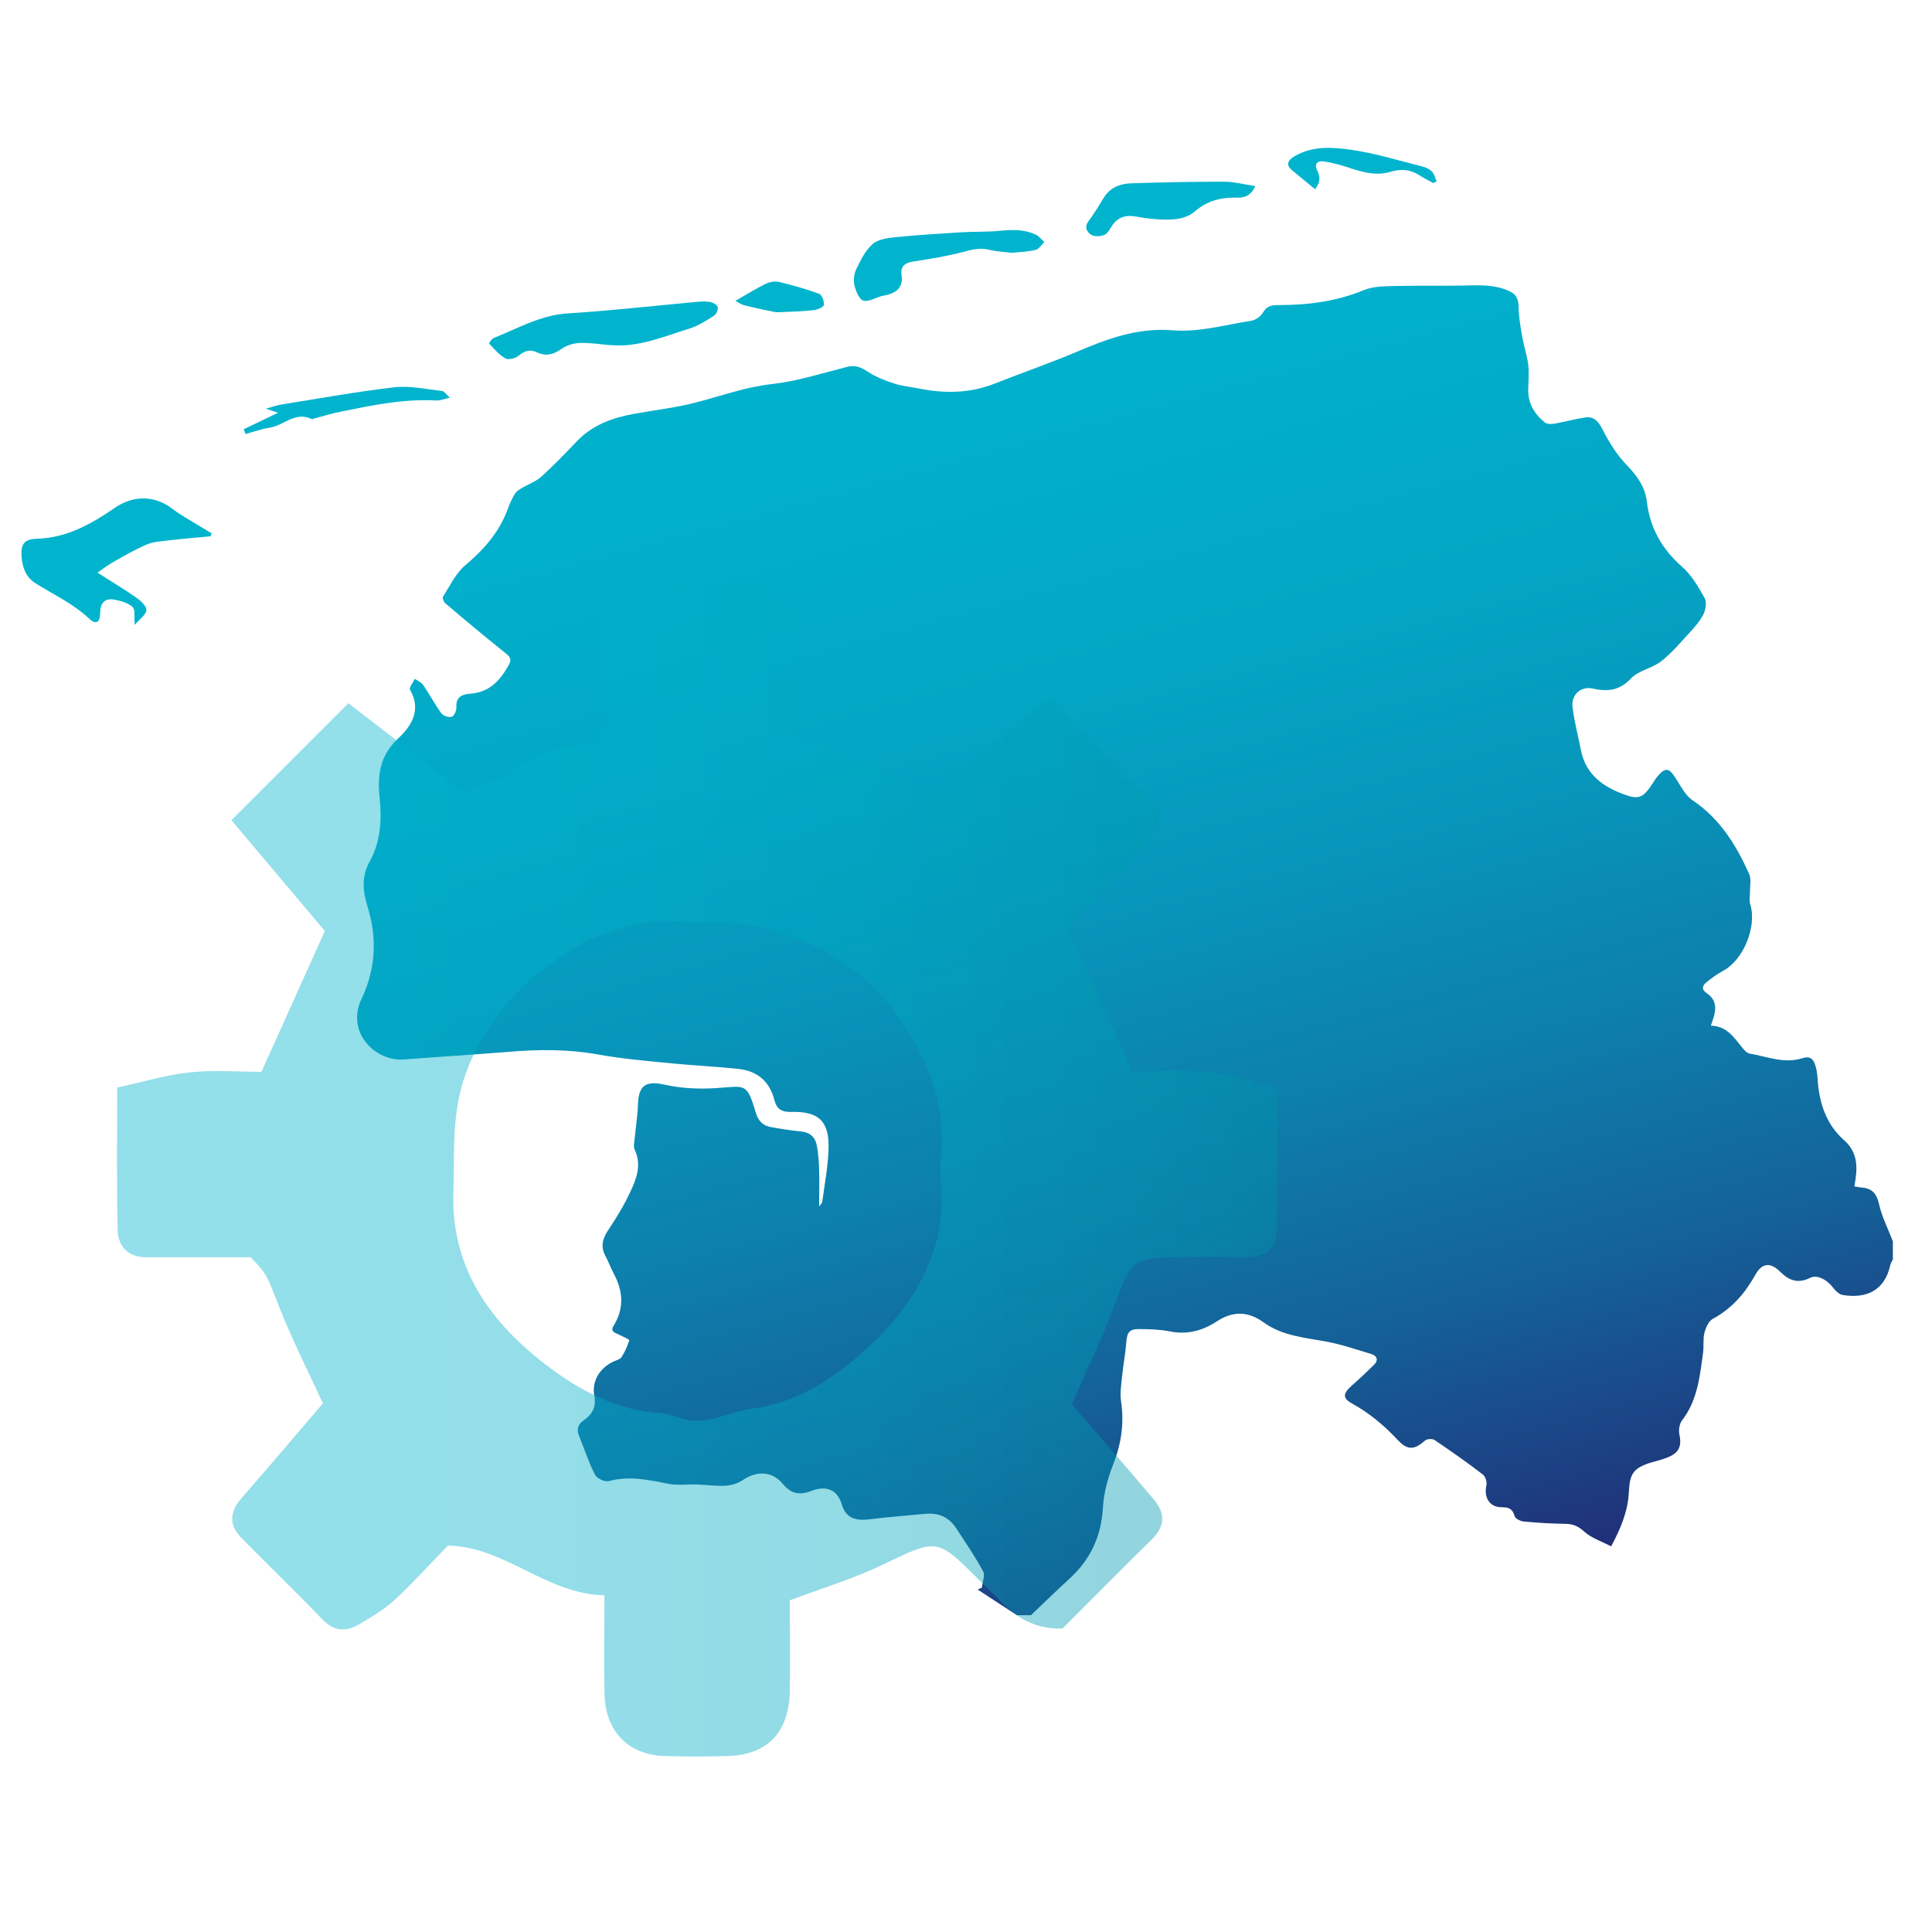
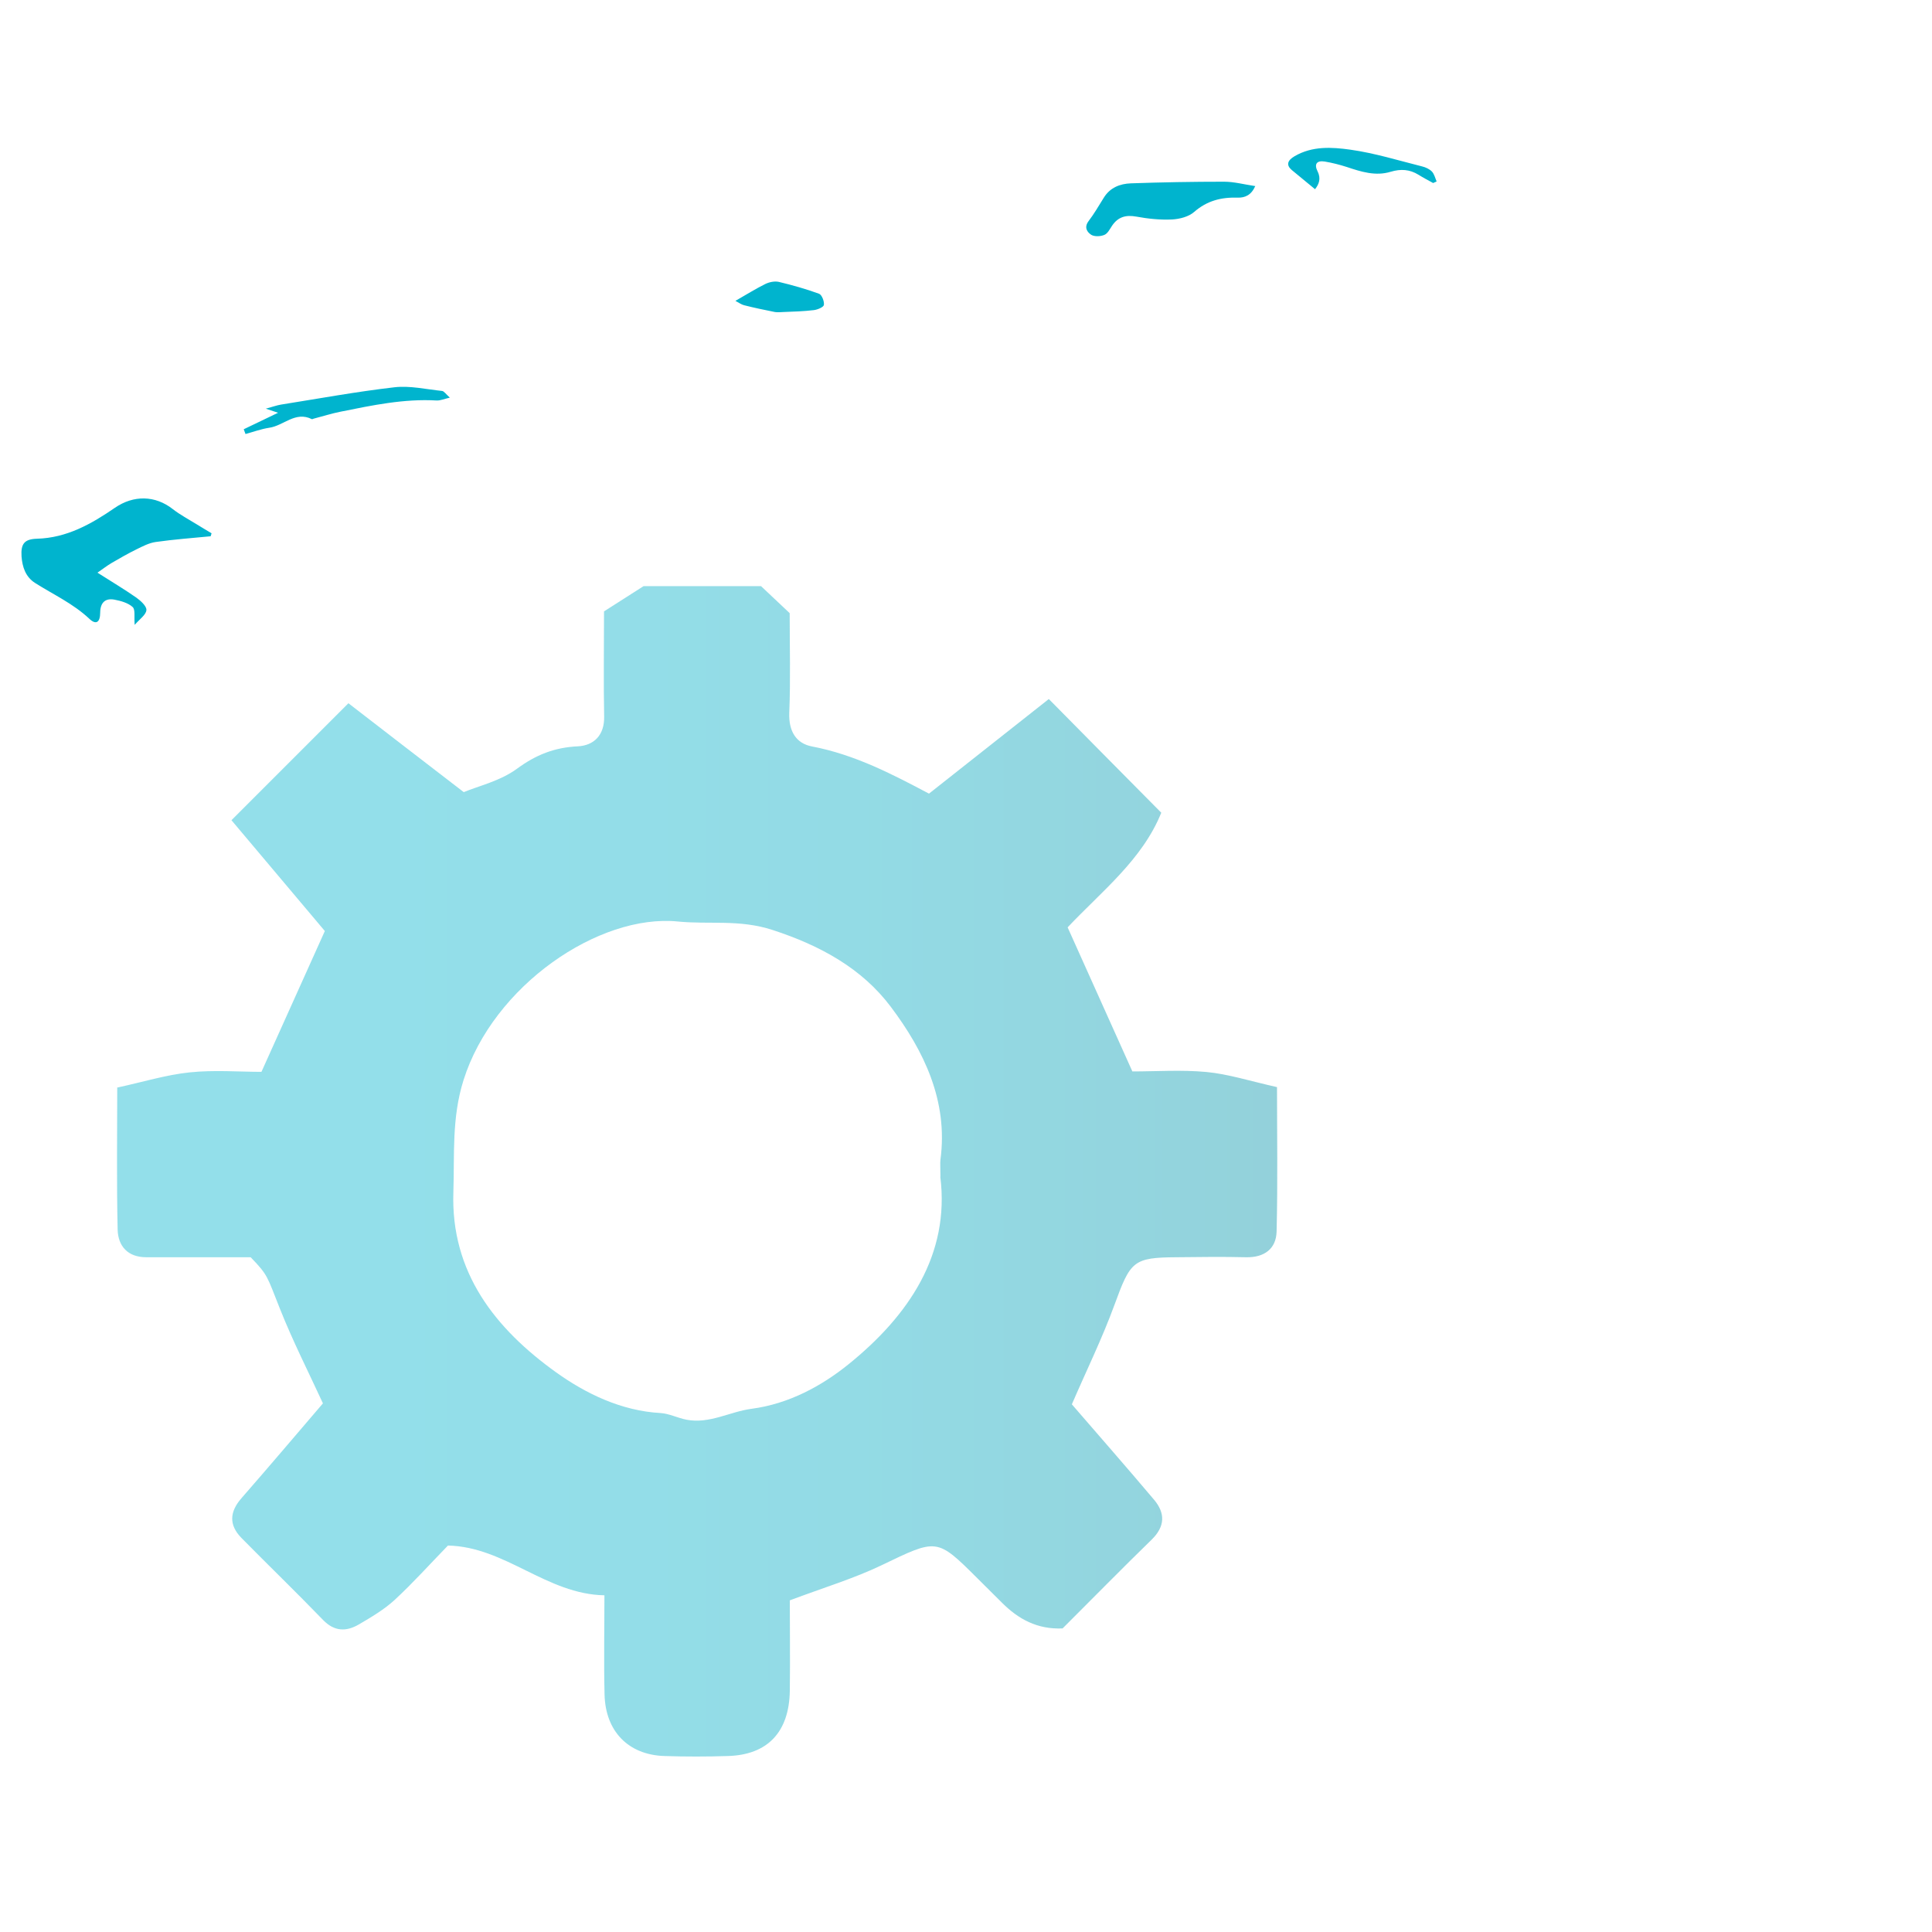
<svg xmlns="http://www.w3.org/2000/svg" id="Ebene_1" viewBox="0 0 141.73 141.73">
  <defs>
    <linearGradient id="Unbenannter_Verlauf_2" x1="61.05" y1="3.97" x2="96.19" y2="133.28" gradientTransform="matrix(1, 0, 0, 1, 0, 0)" gradientUnits="userSpaceOnUse">
      <stop offset="0" stop-color="#00b4ce" />
      <stop offset=".2" stop-color="#00b0cc" />
      <stop offset=".36" stop-color="#03a7c5" />
      <stop offset=".49" stop-color="#0796bb" />
      <stop offset=".62" stop-color="#0d7fac" />
      <stop offset=".75" stop-color="#146198" />
      <stop offset=".86" stop-color="#1d3d81" />
      <stop offset=".91" stop-color="#222c76" />
    </linearGradient>
    <linearGradient id="Unbenannter_Verlauf_34" x1="11.38" y1="88.77" x2="96.51" y2="88.77" gradientTransform="matrix(1, 0, 0, 1, 0, 0)" gradientUnits="userSpaceOnUse">
      <stop offset="0" stop-color="#00b4ce" />
      <stop offset=".37" stop-color="#00b1cb" />
      <stop offset=".65" stop-color="#00a9c1" />
      <stop offset=".89" stop-color="#009bb1" />
      <stop offset="1" stop-color="#0093a8" />
    </linearGradient>
    <filter id="drop-shadow-1" filterUnits="userSpaceOnUse">
      <feOffset dx="-2.83" dy="-2.83" />
      <feGaussianBlur result="blur" stdDeviation="2.83" />
      <feFlood flood-color="#000" flood-opacity=".3" />
      <feComposite in2="blur" operator="in" />
      <feComposite in="SourceGraphic" />
    </filter>
  </defs>
  <g>
-     <path d="M138.86,91.06v1.33c-.07,.15-.17,.29-.2,.45-.4,1.81-1.73,2.45-3.47,2.16-.24-.04-.5-.26-.66-.47-.48-.65-1.22-1.05-1.74-.79-.86,.43-1.52,.23-2.18-.43-.74-.74-1.35-.67-1.84,.21-.76,1.36-1.72,2.47-3.12,3.23-.3,.16-.51,.63-.61,1-.12,.46-.04,.97-.1,1.45-.24,1.74-.4,3.51-1.54,4.99-.2,.25-.27,.72-.2,1.05,.27,1.19-.36,1.53-1.3,1.83-.26,.08-.52,.14-.78,.22-1.3,.41-1.56,.8-1.63,2.18-.07,1.42-.61,2.69-1.3,3.97-.72-.38-1.45-.61-1.97-1.08-.42-.38-.79-.56-1.34-.57-1.03-.02-2.05-.07-3.08-.17-.25-.02-.64-.21-.69-.4-.15-.55-.43-.65-.96-.65-.88,0-1.31-.73-1.11-1.6,.06-.24-.07-.67-.27-.81-1.15-.88-2.33-1.71-3.53-2.52-.16-.11-.55-.09-.69,.03-.77,.68-1.27,.75-1.98,0-1-1.07-2.08-1.99-3.37-2.7-.72-.39-.69-.74-.06-1.3,.57-.5,1.12-1.02,1.66-1.55,.34-.34,.22-.66-.2-.79-1.12-.34-2.24-.72-3.39-.93-1.57-.28-3.17-.42-4.51-1.39-1.15-.83-2.25-.85-3.46-.06-1.02,.67-2.16,.98-3.43,.72-.69-.14-1.41-.16-2.12-.17-.85-.02-1.01,.2-1.07,1.02-.06,.8-.22,1.59-.3,2.39-.06,.63-.17,1.28-.08,1.9,.24,1.6,.02,3.09-.57,4.6-.4,1.01-.7,2.11-.76,3.18-.12,2.08-.89,3.78-2.41,5.18-.97,.89-1.92,1.81-2.87,2.72h-1.03l-2.88-1.88,.31-.15c.04-.4,.25-.9,.09-1.19-.6-1.1-1.3-2.13-1.99-3.18-.52-.79-1.27-1.12-2.21-1.04-1.36,.13-2.73,.23-4.09,.4-1.17,.15-1.79-.14-2.08-1.1-.32-1.06-1.13-1.4-2.22-.98-.89,.34-1.5,.22-2.12-.53-.78-.94-1.92-.95-2.94-.25-.34,.23-.8,.37-1.22,.4-.7,.04-1.41-.06-2.12-.09-.7-.02-1.43,.08-2.11-.05-1.45-.29-2.86-.6-4.35-.2-.29,.08-.88-.19-1.02-.46-.46-.9-.78-1.88-1.16-2.83-.21-.5-.12-.86,.36-1.19,.59-.41,.9-.96,.75-1.76-.21-1.09,.4-2.07,1.43-2.54,.2-.09,.47-.15,.57-.32,.24-.38,.43-.8,.56-1.23,.02-.06-.47-.27-.73-.4-.26-.14-.7-.21-.42-.66,.79-1.27,.7-2.53,.03-3.8-.23-.43-.4-.9-.63-1.33-.37-.69-.21-1.27,.22-1.91,.6-.89,1.16-1.82,1.61-2.79,.46-.97,.85-2,.31-3.11-.09-.2-.02-.48,0-.73,.08-.85,.22-1.7,.25-2.55,.04-1.37,.53-1.78,1.9-1.48,1.27,.28,2.54,.35,3.86,.26,2.14-.14,2.22-.43,2.89,1.82,.18,.59,.52,.94,1.1,1.04,.72,.13,1.45,.25,2.18,.32,.7,.06,1.09,.43,1.2,1.08,.1,.55,.14,1.12,.16,1.68,.03,.87,0,1.74,0,2.75,.14-.19,.22-.26,.23-.34,.17-1.28,.42-2.57,.46-3.86,.07-2.04-.7-2.79-2.72-2.74-.72,.02-1.08-.2-1.26-.9-.34-1.33-1.24-2.1-2.6-2.25-1.63-.18-3.27-.25-4.9-.41-1.82-.18-3.66-.33-5.46-.66-2.17-.39-4.33-.37-6.51-.19-2.56,.21-5.12,.36-7.68,.56-2.14,.17-4.3-2.01-3.12-4.46,1.02-2.14,1.16-4.42,.44-6.73-.35-1.11-.48-2.21,.15-3.33,.8-1.44,.9-3.05,.73-4.65-.17-1.66,0-3.1,1.33-4.35,.98-.91,1.77-2.09,.9-3.6-.09-.15,.22-.53,.35-.8,.21,.14,.47,.25,.61,.44,.47,.69,.86,1.43,1.34,2.09,.14,.19,.56,.32,.76,.25,.18-.06,.36-.46,.34-.7-.05-.77,.45-.95,1.01-.99,1.43-.1,2.22-.99,2.85-2.14,.21-.38,.07-.58-.26-.84-1.49-1.19-2.96-2.42-4.42-3.66-.11-.1-.22-.39-.16-.48,.51-.79,.93-1.72,1.63-2.3,1.39-1.17,2.52-2.46,3.14-4.18,.13-.37,.3-.73,.5-1.06,.1-.17,.29-.3,.47-.4,.49-.3,1.06-.49,1.48-.87,.91-.82,1.76-1.71,2.61-2.6,1.14-1.19,2.6-1.71,4.17-2,1.54-.28,3.1-.45,4.61-.85,1.84-.48,3.62-1.13,5.55-1.34,1.86-.21,3.67-.8,5.5-1.26,.59-.15,1,.03,1.49,.35,.59,.39,1.28,.66,1.96,.88,.58,.19,1.2,.24,1.8,.36,1.89,.38,3.74,.36,5.56-.36,1.98-.78,4-1.48,5.97-2.31,2.28-.97,4.49-1.81,7.11-1.6,1.88,.16,3.83-.4,5.74-.7,.32-.05,.7-.32,.86-.6,.27-.47,.61-.55,1.09-.55,2.17,.01,4.28-.26,6.32-1.1,.71-.29,1.57-.28,2.37-.3,1.61-.04,3.23,0,4.84-.03,1.16-.03,2.3-.1,3.4,.38,.51,.22,.72,.55,.73,1.13,.01,.75,.14,1.5,.27,2.24,.12,.69,.35,1.35,.44,2.04,.07,.58,.02,1.18,0,1.77-.04,1.05,.44,1.85,1.22,2.48,.16,.13,.48,.13,.71,.09,.74-.13,1.46-.33,2.2-.45,.68-.11,1,.25,1.32,.87,.48,.95,1.07,1.89,1.8,2.64,.75,.78,1.32,1.58,1.45,2.64,.23,1.94,1.1,3.49,2.58,4.79,.7,.61,1.2,1.48,1.66,2.3,.17,.3,.08,.86-.09,1.2-.26,.51-.66,.96-1.06,1.39-.65,.71-1.29,1.47-2.05,2.06-.66,.51-1.63,.66-2.19,1.24-.85,.9-1.71,1-2.82,.75-.87-.19-1.58,.45-1.48,1.34,.12,1.06,.41,2.11,.61,3.16,.31,1.61,1.38,2.54,2.82,3.13,1.42,.58,1.71,.49,2.53-.8,.08-.12,.16-.25,.25-.36,.6-.71,.86-.67,1.36,.11,.37,.57,.7,1.26,1.24,1.62,2.01,1.35,3.2,3.29,4.15,5.41,.17,.37,.05,.87,.06,1.3,0,.31-.07,.65,.02,.93,.5,1.62-.5,4.08-2,4.87-.43,.23-.83,.53-1.21,.83-.33,.26-.38,.55,.03,.82,.69,.46,.7,1.12,.47,1.83-.04,.13-.09,.27-.18,.54,1.18,.03,1.71,.89,2.33,1.65,.14,.17,.32,.36,.52,.4,1.29,.22,2.55,.77,3.89,.33,.5-.16,.76,.04,.9,.47,.1,.3,.16,.62,.18,.94,.1,1.77,.58,3.4,1.95,4.61,.88,.78,1,1.73,.85,2.8-.03,.19-.06,.37-.09,.59,.19,.03,.33,.07,.47,.08,.8,.04,1.16,.43,1.34,1.24,.21,.92,.65,1.78,.99,2.66Z" fill="url(#Unbenannter_Verlauf_2)" />
    <path d="M15.45,39.34c-1.34,.13-2.69,.23-4.03,.42-.49,.07-.96,.32-1.41,.54-.63,.31-1.24,.66-1.84,1.01-.35,.21-.67,.46-1.02,.7,1.05,.67,1.96,1.21,2.82,1.81,.33,.23,.79,.64,.77,.93-.02,.35-.5,.67-.86,1.09-.05-.59,.06-1.12-.15-1.31-.33-.3-.86-.45-1.33-.54-.69-.13-1.04,.23-1.05,.94,0,.72-.3,.94-.8,.46-1.18-1.11-2.63-1.77-3.97-2.62-.71-.45-.94-1.18-1-1.95-.06-.93,.21-1.27,1.13-1.3,2.19-.06,3.99-1.08,5.72-2.27,1.37-.94,2.95-.92,4.25,.1,.54,.42,1.15,.74,1.73,1.1,.37,.23,.74,.45,1.11,.67l-.06,.2Z" fill="#00b4ce" />
-     <path d="M44.78,25.32c-.76-.06-1.51-.19-2.26-.16-.46,.02-.97,.18-1.34,.44-.58,.42-1.14,.55-1.78,.25-.56-.27-.95-.08-1.39,.27-.23,.18-.72,.3-.94,.17-.46-.26-.82-.7-1.19-1.09-.02-.02,.18-.34,.33-.4,1.78-.71,3.45-1.69,5.45-1.81,3.07-.19,6.13-.54,9.19-.82,.39-.04,.79-.08,1.17-.03,.23,.03,.56,.19,.63,.38,.06,.17-.1,.54-.28,.65-.57,.36-1.17,.74-1.81,.94-1.89,.58-3.73,1.4-5.79,1.2Z" fill="#00b4ce" />
-     <path d="M74.28,18.55c-.57-.07-1.16-.09-1.73-.23-.65-.16-1.22-.02-1.85,.15-1.22,.33-2.48,.52-3.73,.72-.63,.1-.93,.38-.83,1.02,.12,.78-.28,1.19-.97,1.4-.16,.05-.33,.07-.5,.11-.46,.13-.98,.45-1.35,.33-.31-.11-.54-.71-.64-1.13-.08-.37-.03-.84,.14-1.18,.32-.66,.66-1.37,1.19-1.83,.4-.36,1.1-.45,1.69-.51,1.6-.16,3.21-.26,4.82-.36,.94-.06,1.9-.01,2.83-.11,.92-.09,1.81-.11,2.65,.29,.23,.11,.41,.36,.61,.54-.21,.2-.39,.51-.64,.57-.54,.14-1.1,.15-1.68,.21Z" fill="#00b4ce" />
    <path d="M92.09,13.64c-.3,.68-.75,.87-1.3,.86-1.19-.04-2.24,.22-3.19,1.05-.4,.35-1.06,.52-1.62,.55-.87,.04-1.76-.05-2.62-.21-.77-.14-1.34,.02-1.78,.67-.16,.24-.32,.57-.56,.67-.28,.12-.72,.14-.96,0-.3-.19-.55-.54-.21-1,.41-.54,.76-1.14,1.12-1.72,.46-.75,1.19-1.03,1.99-1.06,2.28-.08,4.55-.12,6.83-.12,.74,0,1.47,.2,2.28,.32Z" fill="#00b4ce" />
    <path d="M17.88,31.49l2.52-1.21-.9-.3c.49-.13,.8-.25,1.12-.3,2.77-.44,5.54-.95,8.32-1.27,1.14-.13,2.32,.15,3.49,.27,.15,.02,.28,.23,.57,.49-.43,.1-.7,.22-.96,.21-2.4-.14-4.72,.35-7.05,.82-.66,.13-1.31,.34-1.97,.51-.05,.01-.11,.05-.14,.04-1.21-.61-2.07,.48-3.13,.63-.59,.09-1.16,.3-1.74,.46l-.13-.35Z" fill="#00b4ce" />
    <path d="M105.14,13.43c-.36-.2-.73-.39-1.08-.61-.65-.4-1.3-.44-2.04-.22-1.11,.34-2.17,0-3.22-.35-.53-.17-1.08-.31-1.62-.4-.57-.09-.8,.17-.52,.73,.27,.54,.08,.96-.19,1.3-.61-.5-1.16-.95-1.71-1.41-.42-.36-.32-.7,.21-1.01,1.3-.76,2.73-.67,4.09-.48,1.78,.25,3.52,.79,5.27,1.23,.25,.06,.53,.19,.71,.37,.18,.19,.24,.48,.35,.73l-.24,.11Z" fill="#00b4ce" />
    <path d="M53.95,22.07c.81-.46,1.49-.89,2.2-1.24,.29-.14,.68-.22,.99-.15,1,.24,1.99,.52,2.95,.87,.2,.08,.39,.56,.35,.82-.02,.16-.47,.35-.74,.38-.75,.09-1.5,.11-2.26,.14-.19,.01-.4,.03-.59,0-.76-.15-1.52-.31-2.27-.5-.2-.05-.38-.19-.63-.32Z" fill="#00b4ce" />
  </g>
  <path d="M11.4,82.62c1.94-.42,3.61-.94,5.33-1.12,1.8-.19,3.64-.04,5.28-.04,1.59-3.54,3.1-6.89,4.65-10.33-2.27-2.69-4.63-5.5-6.85-8.13,2.94-2.94,5.63-5.63,8.58-8.58,2.5,1.93,5.36,4.14,8.46,6.52,1.08-.45,2.69-.82,3.91-1.72,1.39-1.02,2.75-1.56,4.46-1.64,1.17-.06,1.96-.81,1.93-2.19-.05-2.41-.01-4.82-.01-7.71,.54-.34,1.37-.87,2.9-1.85h8.62l2.1,1.98c0,2.48,.07,4.89-.03,7.3-.05,1.33,.47,2.25,1.67,2.48,3.16,.6,5.95,2.07,8.58,3.46,3.03-2.39,5.91-4.67,8.79-6.94,2.8,2.83,5.48,5.55,8.25,8.34-1.39,3.45-4.38,5.77-6.87,8.41,1.61,3.57,3.16,7.04,4.75,10.57,1.76,0,3.61-.13,5.43,.04,1.59,.15,3.14,.65,5.18,1.11,0,3.33,.06,6.96-.03,10.59-.03,1.27-.9,1.92-2.24,1.89-1.7-.04-3.4-.02-5.1,0-3.19,.02-3.38,.28-4.56,3.51-.9,2.46-2.06,4.82-3.12,7.28,1.89,2.19,3.99,4.58,6.04,7.01,.82,.98,.8,1.95-.18,2.91-2.23,2.17-4.4,4.39-6.54,6.52-1.87,.08-3.25-.69-4.45-1.89-.6-.6-1.2-1.2-1.81-1.8-2.98-2.97-2.95-2.9-7.03-.94-2,.96-4.16,1.61-6.72,2.57,0,1.91,.03,4.27,0,6.64-.05,3.03-1.63,4.69-4.53,4.78-1.56,.05-3.12,.05-4.68,0-2.63-.09-4.31-1.8-4.38-4.5-.06-2.39-.01-4.77-.01-7.29-4.26-.08-7.27-3.56-11.48-3.65-1.32,1.36-2.55,2.73-3.9,3.98-.78,.72-1.72,1.27-2.64,1.81-.91,.53-1.78,.53-2.61-.32-1.97-2.04-4.01-4.01-6-6.03-.92-.94-.88-1.9,0-2.91,2-2.29,3.97-4.61,5.98-6.96-1.03-2.24-2.2-4.54-3.15-6.93-.96-2.41-.86-2.45-2.15-3.79-2.55,0-5.11,0-7.66,0-1.36,0-2.07-.82-2.1-2.03-.08-3.51-.03-7.03-.03-10.43Zm60.42,6.53c0-.68-.03-.97,0-1.24,.58-4.32-1.22-8-3.64-11.22-2.11-2.81-5.15-4.49-8.68-5.64-2.42-.79-4.65-.39-6.95-.62-5.78-.57-13.54,4.7-15.72,11.65-.87,2.77-.65,5.45-.74,8.18-.21,5.93,3.1,10.06,7.53,13.24,2.18,1.56,4.78,2.83,7.67,2.99,.64,.04,1.27,.37,1.91,.49,1.68,.32,3.17-.59,4.75-.8,2.75-.36,5.16-1.68,7.13-3.27,4.39-3.55,7.45-8.03,6.73-13.76Z" fill="url(#Unbenannter_Verlauf_34)" filter="url(#drop-shadow-1)" opacity=".65" />
</svg>